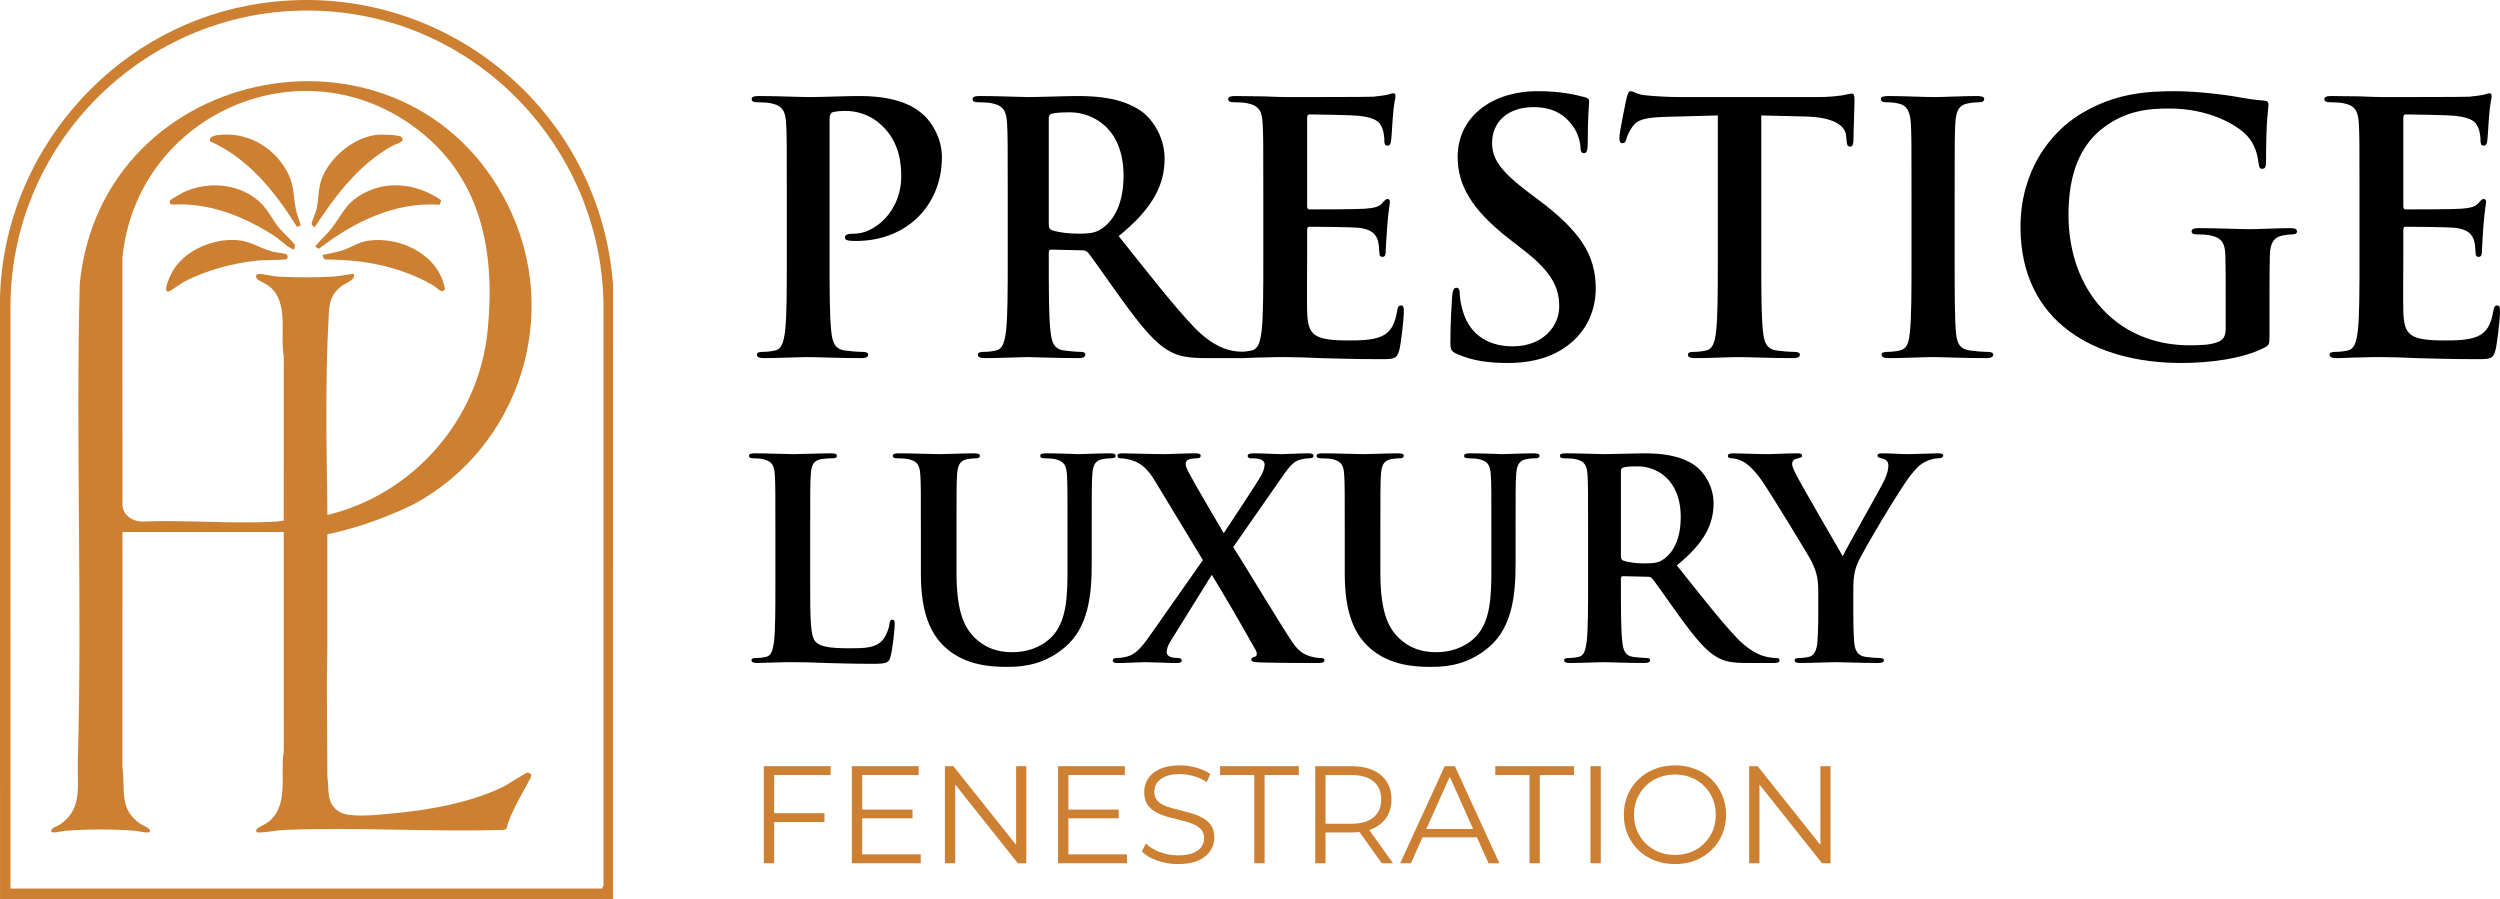
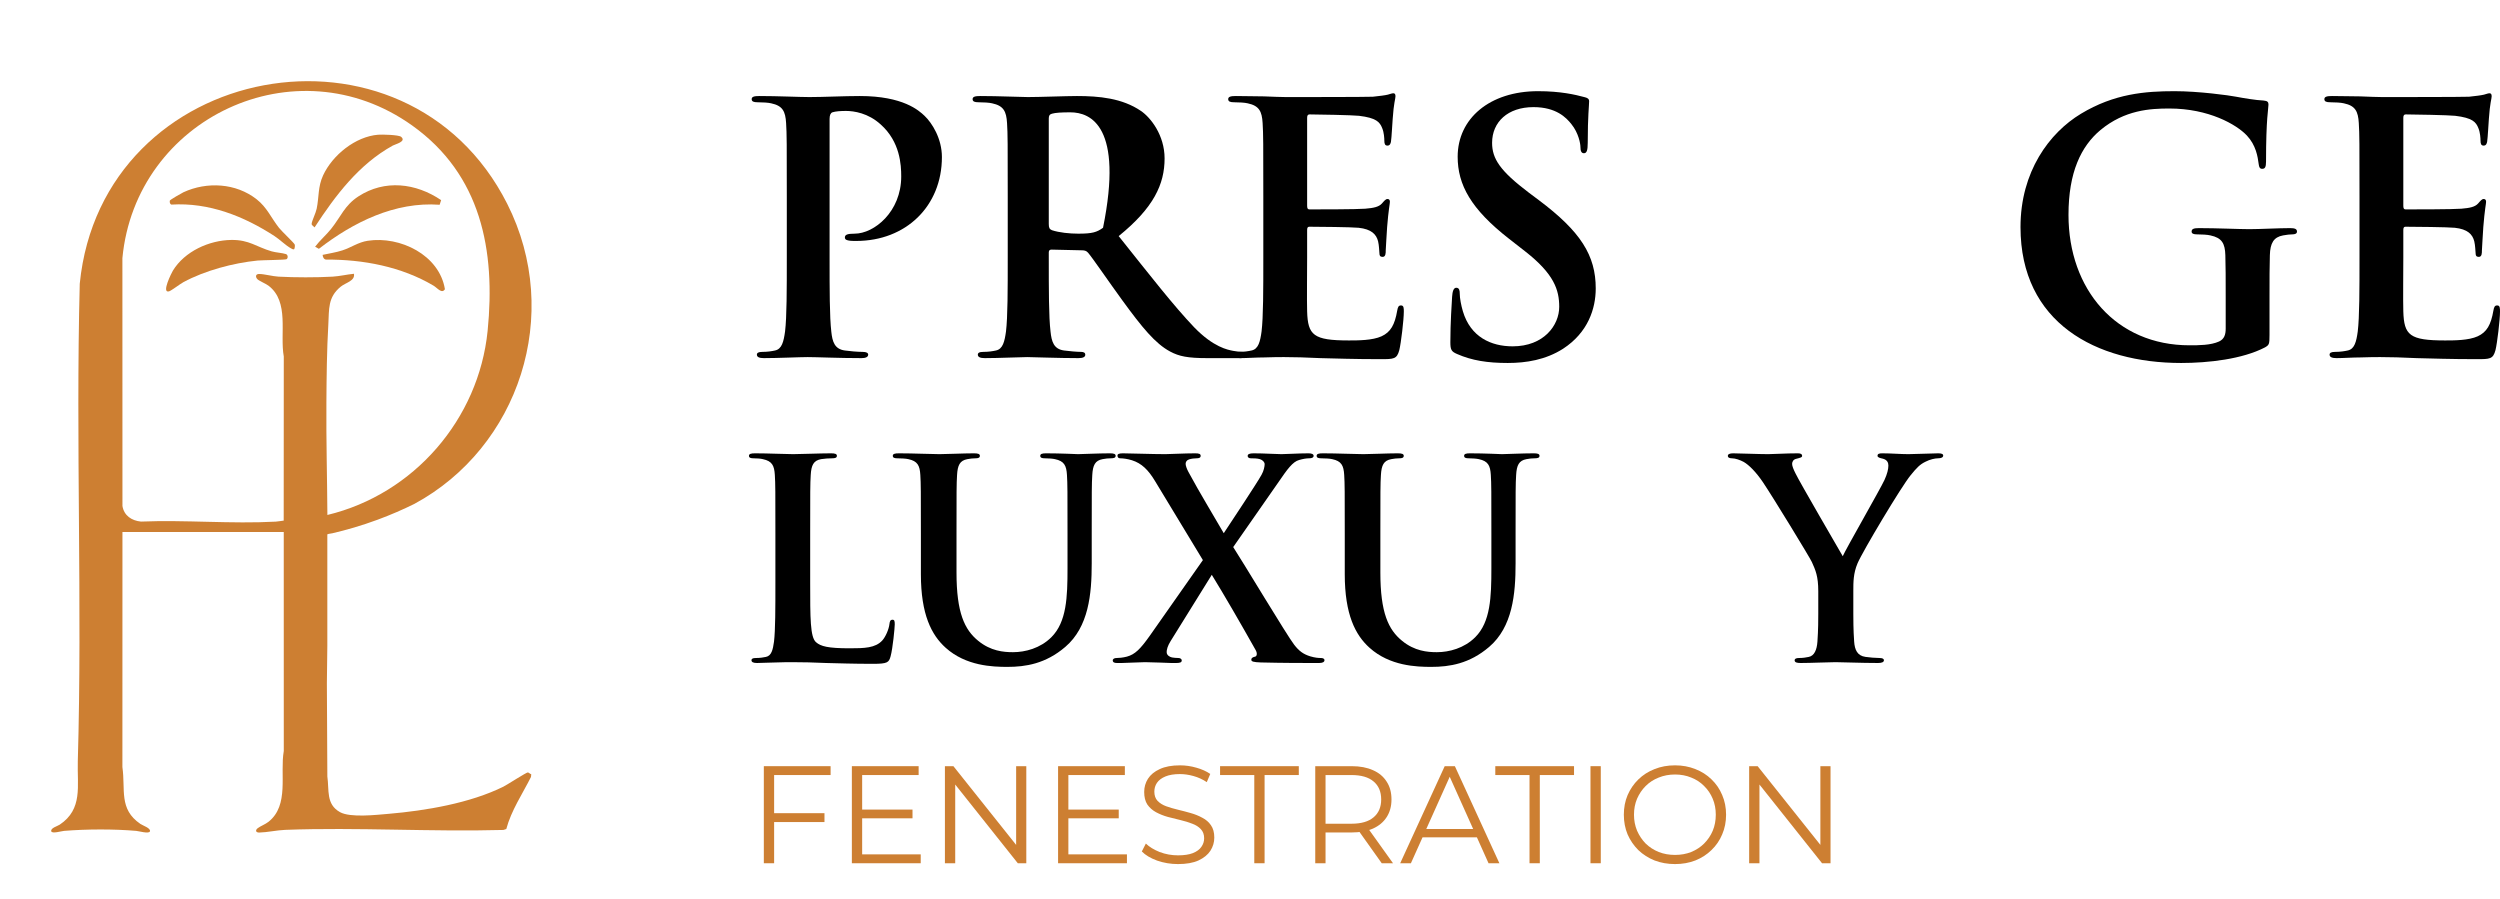
<svg xmlns="http://www.w3.org/2000/svg" width="292" height="105" viewBox="0 0 292 105" fill="none">
-   <path d="M71.597 105H0.005L0 34.567C0.517 18.072 12.762 3.69 29.02 0.636C50.279 -3.356 69.998 11.904 71.602 33.242L71.597 105ZM1.223 103.784H70.321L70.492 103.403V35.892C70.44 18.575 57.442 3.625 40.162 1.497C19.441 -1.054 1.288 15.108 1.22 35.783L1.224 103.784H1.223Z" fill="#CD7F32" />
  <path d="M27.026 28.025C29.122 28 29.947 28.841 31.724 29.356C32.233 29.504 32.96 29.534 33.398 29.677C33.645 29.758 33.66 30.144 33.477 30.27C33.338 30.366 30.611 30.38 30.093 30.431C27.248 30.716 23.943 31.595 21.429 32.952C21.036 33.164 20.005 33.96 19.735 34.032C18.822 34.274 20.046 31.856 20.194 31.612C21.559 29.366 24.432 28.056 27.024 28.025H27.026Z" fill="#CD7F32" />
  <path d="M37.685 29.768C38.449 29.6 39.242 29.487 39.988 29.245C41.032 28.907 41.833 28.292 42.959 28.121C46.741 27.545 51.321 29.789 51.966 33.779C51.607 34.365 51.07 33.62 50.64 33.367C46.895 31.144 42.408 30.295 38.071 30.32C37.813 30.287 37.697 30.006 37.683 29.768H37.685Z" fill="#CD7F32" />
-   <path d="M35.12 26.323L34.692 26.512C32.17 22.455 29.024 18.498 24.542 16.511C24.347 15.798 25.452 15.765 25.989 15.73C29.237 15.523 32.205 17.405 33.645 20.259C34.429 21.812 34.223 23.104 34.617 24.704C34.76 25.285 34.995 25.759 35.12 26.323Z" fill="#CD7F32" />
  <path d="M46.854 15.984C47.504 16.535 46.18 16.835 45.88 17.001C41.911 19.195 39.166 22.845 36.742 26.56C36.667 26.464 36.514 26.378 36.454 26.287C36.406 26.212 36.386 26.224 36.401 26.116C36.459 25.723 36.88 24.897 36.988 24.376C37.271 23.013 37.121 21.815 37.738 20.483C38.836 18.115 41.512 15.947 44.169 15.735C44.614 15.699 46.569 15.742 46.854 15.982V15.984Z" fill="#CD7F32" />
  <path d="M34.359 29.103C34.25 29.179 34.073 29.051 33.97 28.997C33.411 28.698 32.662 27.965 32.068 27.578C28.485 25.248 24.39 23.625 20.025 23.897C19.837 23.839 19.799 23.602 19.837 23.432C19.858 23.334 21.213 22.555 21.429 22.455C24.172 21.19 27.556 21.381 29.964 23.268C31.202 24.238 31.657 25.434 32.591 26.615C32.905 27.013 34.334 28.36 34.421 28.555C34.481 28.69 34.406 29.071 34.359 29.103Z" fill="#CD7F32" />
  <path d="M51.524 23.376L51.352 23.916C46.127 23.533 41.254 25.96 37.244 29.063L36.805 28.814C37.369 28.064 38.093 27.461 38.68 26.726C39.815 25.306 40.242 23.993 41.863 22.938C44.944 20.934 48.577 21.379 51.526 23.376H51.524Z" fill="#CD7F32" />
  <path d="M58.816 91.873C54.915 93.81 49.717 94.688 45.385 95.056C43.926 95.18 40.909 95.527 39.712 94.858C38.053 93.933 38.465 92.281 38.234 90.697L38.179 79.806C38.197 78.348 38.214 76.889 38.232 75.431V62.418C38.241 62.38 38.553 62.324 38.821 62.286C40.437 61.909 42.219 61.4 44.112 60.7C45.674 60.123 47.1 59.496 48.391 58.859C60.601 52.26 65.779 36.735 59.24 23.799C47.466 0.497 11.901 7.08 9.315 33.138C8.833 51.706 9.625 70.366 9.087 88.921C9.004 91.805 9.696 94.497 6.978 96.318C6.707 96.499 5.878 96.714 5.989 97.099C6.079 97.406 7.199 97.069 7.487 97.046C10.122 96.835 13.275 96.82 15.907 97.046C16.216 97.072 17.414 97.426 17.514 97.099C17.627 96.727 16.681 96.429 16.393 96.232C13.854 94.487 14.674 92.268 14.296 89.593L14.302 62.135H33.142L33.146 87.714C32.674 90.41 33.809 94.052 31.36 95.986C30.977 96.288 30.438 96.479 30.108 96.727C29.782 96.973 29.872 97.25 30.282 97.242C31.173 97.225 32.349 96.965 33.303 96.928C41.728 96.611 50.356 97.172 58.803 96.938L59.136 96.827C59.709 94.673 61.017 92.736 62.019 90.749L62.05 90.432C61.919 90.404 61.758 90.231 61.658 90.218C61.495 90.196 59.244 91.659 58.818 91.87L58.816 91.873ZM41.342 31.977C40.527 32.055 39.67 32.264 38.853 32.312C36.975 32.421 34.409 32.415 32.528 32.312C31.835 32.274 30.907 32.012 30.282 32C29.874 31.992 29.801 32.297 30.04 32.584C30.22 32.796 31.034 33.121 31.36 33.368C33.835 35.252 32.659 38.967 33.146 41.639L33.136 60.806C32.822 60.836 32.524 60.911 32.205 60.927C27.052 61.209 21.643 60.707 16.464 60.921C15.375 60.813 14.485 60.227 14.302 59.1L14.296 30.151C15.84 13.815 34.527 4.945 48.137 14.654C56.191 20.399 57.899 29.235 56.954 38.647C55.916 48.968 48.341 57.715 38.239 60.148C38.212 55.783 38.091 51.421 38.123 47.052C38.144 44.032 38.173 40.899 38.349 37.888C38.452 36.126 38.264 34.728 39.8 33.479C40.379 33.008 41.49 32.816 41.342 31.978V31.977Z" fill="#CD7F32" />
  <path d="M212.374 71.704V69.048C212.374 67.299 212.049 66.586 211.626 65.647C211.399 65.129 207.044 58.002 205.907 56.317C205.095 55.119 204.282 54.309 203.665 53.953C203.242 53.726 202.69 53.531 202.3 53.531C202.04 53.531 201.812 53.467 201.812 53.24C201.812 53.045 202.04 52.948 202.43 52.948C203.015 52.948 205.452 53.045 206.524 53.045C207.207 53.045 208.539 52.948 210.001 52.948C210.326 52.948 210.489 53.045 210.489 53.24C210.489 53.434 210.261 53.467 209.774 53.596C209.482 53.661 209.319 53.92 209.319 54.179C209.319 54.438 209.482 54.827 209.709 55.281C210.164 56.252 214.713 64.059 215.233 64.966C215.558 64.189 219.653 57.062 220.108 56.058C220.433 55.346 220.563 54.795 220.563 54.374C220.563 54.05 220.433 53.693 219.88 53.564C219.588 53.499 219.295 53.434 219.295 53.24C219.295 53.013 219.458 52.948 219.848 52.948C220.92 52.948 221.96 53.045 222.903 53.045C223.617 53.045 225.762 52.948 226.38 52.948C226.737 52.948 226.965 53.013 226.965 53.208C226.965 53.434 226.705 53.531 226.347 53.531C226.022 53.531 225.405 53.661 224.917 53.92C224.235 54.244 223.877 54.633 223.163 55.507C222.09 56.803 217.541 64.416 216.956 65.809C216.468 66.975 216.468 67.979 216.468 69.048V71.704C216.468 72.223 216.468 73.583 216.566 74.944C216.631 75.883 216.923 76.596 217.898 76.726C218.353 76.79 219.068 76.855 219.523 76.855C219.88 76.855 220.043 76.952 220.043 77.114C220.043 77.341 219.783 77.438 219.36 77.438C217.313 77.438 215.266 77.341 214.389 77.341C213.576 77.341 211.529 77.438 210.326 77.438C209.872 77.438 209.612 77.374 209.612 77.114C209.612 76.952 209.774 76.855 210.131 76.855C210.586 76.855 210.976 76.79 211.269 76.726C211.919 76.596 212.211 75.883 212.276 74.944C212.374 73.583 212.374 72.223 212.374 71.704Z" fill="black" />
-   <path d="M185.488 68.044V62.343C185.488 57.419 185.488 56.512 185.423 55.475C185.358 54.374 185.098 53.855 184.025 53.629C183.765 53.564 183.213 53.531 182.758 53.531C182.401 53.531 182.206 53.467 182.206 53.24C182.206 53.013 182.433 52.948 182.92 52.948C184.643 52.948 186.69 53.045 187.373 53.045C188.477 53.045 190.947 52.948 191.955 52.948C194.002 52.948 196.179 53.143 197.934 54.341C198.844 54.957 200.144 56.609 200.144 58.779C200.144 61.176 199.136 63.379 195.854 66.036C198.746 69.664 200.989 72.547 202.906 74.555C204.726 76.434 206.058 76.661 206.545 76.758C206.903 76.823 207.195 76.855 207.455 76.855C207.715 76.855 207.845 76.952 207.845 77.114C207.845 77.374 207.618 77.438 207.228 77.438H204.141C202.321 77.438 201.508 77.276 200.664 76.823C199.266 76.078 198.031 74.555 196.212 72.061C194.912 70.279 193.417 68.076 192.994 67.591C192.832 67.396 192.637 67.364 192.409 67.364L189.582 67.299C189.42 67.299 189.322 67.364 189.322 67.558V68.012C189.322 71.024 189.322 73.583 189.485 74.944C189.582 75.883 189.777 76.596 190.752 76.726C191.24 76.79 191.954 76.855 192.344 76.855C192.604 76.855 192.734 76.952 192.734 77.114C192.734 77.341 192.507 77.438 192.084 77.438C190.2 77.438 187.795 77.341 187.308 77.341C186.69 77.341 184.643 77.438 183.343 77.438C182.92 77.438 182.693 77.341 182.693 77.114C182.693 76.952 182.823 76.855 183.213 76.855C183.7 76.855 184.09 76.79 184.383 76.726C185.033 76.596 185.195 75.883 185.325 74.944C185.488 73.583 185.488 71.024 185.488 68.044ZM189.322 55.054V64.902C189.322 65.258 189.387 65.388 189.615 65.485C190.297 65.712 191.272 65.809 192.084 65.809C193.384 65.809 193.807 65.679 194.392 65.258C195.367 64.545 196.309 63.055 196.309 60.399C196.309 55.799 193.254 54.471 191.337 54.471C190.525 54.471 189.94 54.503 189.615 54.6C189.387 54.665 189.322 54.795 189.322 55.054Z" fill="black" />
  <path d="M157.068 67.072V62.343C157.068 57.419 157.068 56.512 157.003 55.475C156.938 54.374 156.678 53.855 155.605 53.629C155.345 53.564 154.793 53.531 154.338 53.531C153.98 53.531 153.785 53.467 153.785 53.24C153.785 53.013 154.013 52.948 154.5 52.948C156.223 52.948 158.27 53.045 159.245 53.045C160.025 53.045 162.072 52.948 163.242 52.948C163.729 52.948 163.957 53.013 163.957 53.24C163.957 53.467 163.762 53.531 163.437 53.531C163.079 53.531 162.884 53.564 162.494 53.629C161.617 53.791 161.357 54.341 161.292 55.475C161.227 56.512 161.227 57.419 161.227 62.343V66.878C161.227 71.575 162.169 73.551 163.762 74.847C165.224 76.045 166.719 76.175 167.824 76.175C169.254 76.175 171.009 75.721 172.308 74.426C174.096 72.644 174.193 69.728 174.193 66.392V62.343C174.193 57.419 174.193 56.512 174.128 55.475C174.063 54.374 173.803 53.855 172.731 53.629C172.471 53.564 171.918 53.531 171.561 53.531C171.203 53.531 171.009 53.467 171.009 53.24C171.009 53.013 171.236 52.948 171.691 52.948C173.348 52.948 175.396 53.045 175.428 53.045C175.818 53.045 177.865 52.948 179.133 52.948C179.588 52.948 179.815 53.013 179.815 53.24C179.815 53.467 179.62 53.531 179.23 53.531C178.873 53.531 178.678 53.564 178.288 53.629C177.41 53.791 177.15 54.341 177.085 55.475C177.02 56.512 177.02 57.419 177.02 62.343V65.809C177.02 69.404 176.663 73.227 173.933 75.559C171.626 77.535 169.286 77.892 167.174 77.892C165.452 77.892 162.332 77.795 159.96 75.657C158.302 74.166 157.068 71.769 157.068 67.072Z" fill="black" />
  <path d="M149.369 56.252L144.039 63.898C145.079 65.485 150.344 74.264 151.156 75.3C151.708 76.013 152.196 76.402 153.041 76.661C153.593 76.823 153.983 76.855 154.276 76.855C154.503 76.855 154.698 76.92 154.698 77.114C154.698 77.341 154.438 77.438 154.081 77.438H153.106C152.326 77.438 149.759 77.438 147.256 77.374C146.411 77.341 146.151 77.276 146.151 77.05C146.151 76.855 146.314 76.758 146.606 76.693C146.769 76.661 146.899 76.369 146.671 75.948C144.884 72.773 143.032 69.567 141.537 67.137L136.728 74.879C136.403 75.397 136.24 75.883 136.273 76.24C136.305 76.531 136.598 76.726 136.89 76.79C137.085 76.823 137.377 76.855 137.637 76.855C137.832 76.855 138.027 76.952 138.027 77.147C138.027 77.374 137.8 77.438 137.377 77.438H136.793C136.598 77.438 134.55 77.341 133.738 77.341C133.12 77.341 131.528 77.438 131.008 77.438H130.456C130.131 77.438 129.968 77.341 129.968 77.147C129.968 76.952 130.163 76.855 130.423 76.855C130.651 76.855 131.138 76.823 131.626 76.693C132.568 76.434 133.185 75.819 134.29 74.264L140.497 65.42L134.908 56.188C134.128 54.892 133.348 54.114 132.211 53.758C131.691 53.596 131.171 53.531 130.846 53.531C130.651 53.531 130.521 53.434 130.521 53.208C130.521 53.013 130.748 52.948 131.171 52.948C131.951 52.948 134.583 53.045 136.11 53.045C136.565 53.045 138.385 52.948 139.587 52.948C140.042 52.948 140.237 53.013 140.237 53.24C140.237 53.467 140.042 53.531 139.75 53.531C139.555 53.531 139.132 53.564 138.872 53.661C138.58 53.758 138.482 53.985 138.482 54.179C138.482 54.374 138.612 54.762 138.807 55.119C140.205 57.71 141.667 60.075 142.934 62.278C143.877 60.852 146.866 56.35 147.354 55.443C147.614 54.989 147.711 54.471 147.711 54.212C147.711 53.985 147.484 53.726 147.159 53.629C146.834 53.531 146.379 53.531 146.119 53.531C145.924 53.531 145.729 53.467 145.729 53.24C145.729 53.045 145.957 52.948 146.411 52.948C147.679 52.948 149.044 53.045 149.661 53.045C150.311 53.045 151.643 52.948 152.846 52.948C153.203 52.948 153.431 53.045 153.431 53.24C153.431 53.434 153.236 53.531 152.911 53.531C152.586 53.531 152.196 53.596 151.741 53.726C150.993 53.92 150.344 54.827 149.369 56.252Z" fill="black" />
  <path d="M107.56 67.072V62.343C107.56 57.419 107.56 56.512 107.495 55.475C107.43 54.374 107.17 53.855 106.098 53.629C105.838 53.564 105.285 53.531 104.83 53.531C104.473 53.531 104.278 53.467 104.278 53.24C104.278 53.013 104.505 52.948 104.993 52.948C106.715 52.948 108.762 53.045 109.737 53.045C110.517 53.045 112.564 52.948 113.734 52.948C114.222 52.948 114.449 53.013 114.449 53.24C114.449 53.467 114.254 53.531 113.929 53.531C113.572 53.531 113.377 53.564 112.987 53.629C112.109 53.791 111.85 54.341 111.785 55.475C111.72 56.512 111.72 57.419 111.72 62.343V66.878C111.72 71.575 112.662 73.551 114.254 74.847C115.717 76.045 117.211 76.175 118.316 76.175C119.746 76.175 121.501 75.721 122.801 74.426C124.588 72.644 124.686 69.728 124.686 66.392V62.343C124.686 57.419 124.686 56.512 124.621 55.475C124.556 54.374 124.296 53.855 123.223 53.629C122.963 53.564 122.411 53.531 122.053 53.531C121.696 53.531 121.501 53.467 121.501 53.24C121.501 53.013 121.728 52.948 122.183 52.948C123.841 52.948 125.888 53.045 125.92 53.045C126.31 53.045 128.358 52.948 129.625 52.948C130.08 52.948 130.307 53.013 130.307 53.24C130.307 53.467 130.113 53.531 129.723 53.531C129.365 53.531 129.17 53.564 128.78 53.629C127.903 53.791 127.643 54.341 127.578 55.475C127.513 56.512 127.513 57.419 127.513 62.343V65.809C127.513 69.404 127.155 73.227 124.426 75.559C122.118 77.535 119.779 77.892 117.666 77.892C115.944 77.892 112.824 77.795 110.452 75.657C108.795 74.166 107.56 71.769 107.56 67.072Z" fill="black" />
  <path d="M94.629 62.343V68.044C94.629 72.19 94.629 74.426 95.311 75.009C95.863 75.495 96.708 75.721 99.243 75.721C100.965 75.721 102.233 75.689 103.045 74.814C103.435 74.393 103.825 73.486 103.89 72.871C103.922 72.579 103.987 72.385 104.247 72.385C104.475 72.385 104.507 72.547 104.507 72.936C104.507 73.292 104.28 75.721 104.02 76.661C103.825 77.374 103.662 77.535 101.973 77.535C99.633 77.535 97.943 77.471 96.481 77.438C95.018 77.374 93.849 77.341 92.516 77.341C92.159 77.341 91.444 77.341 90.664 77.374C89.916 77.374 89.072 77.438 88.422 77.438C87.999 77.438 87.772 77.341 87.772 77.114C87.772 76.952 87.902 76.855 88.292 76.855C88.779 76.855 89.169 76.79 89.462 76.726C90.112 76.596 90.274 75.883 90.404 74.944C90.566 73.583 90.566 71.024 90.566 68.044V62.343C90.566 57.419 90.566 56.512 90.501 55.475C90.436 54.374 90.177 53.855 89.104 53.629C88.844 53.564 88.454 53.531 88.032 53.531C87.674 53.531 87.479 53.467 87.479 53.24C87.479 53.013 87.707 52.948 88.194 52.948C89.722 52.948 91.769 53.045 92.646 53.045C93.426 53.045 95.798 52.948 97.066 52.948C97.521 52.948 97.748 53.013 97.748 53.24C97.748 53.467 97.553 53.531 97.163 53.531C96.806 53.531 96.286 53.564 95.896 53.629C95.018 53.791 94.758 54.341 94.694 55.475C94.629 56.512 94.629 57.419 94.629 62.343Z" fill="black" />
  <path d="M275.589 30.086V22.959C275.589 16.805 275.589 15.671 275.508 14.375C275.427 12.998 275.102 12.35 273.761 12.067C273.436 11.986 272.746 11.945 272.177 11.945C271.73 11.945 271.487 11.864 271.487 11.581C271.487 11.297 271.771 11.216 272.38 11.216C273.477 11.216 274.655 11.257 275.67 11.257C276.727 11.297 277.661 11.338 278.23 11.338C279.529 11.338 287.613 11.338 288.385 11.297C289.157 11.216 289.806 11.136 290.131 11.055C290.335 11.014 290.578 10.893 290.781 10.893C290.984 10.893 291.025 11.055 291.025 11.257C291.025 11.54 290.822 12.026 290.7 13.889C290.659 14.294 290.578 16.076 290.497 16.561C290.456 16.764 290.375 17.007 290.091 17.007C289.806 17.007 289.725 16.805 289.725 16.44C289.725 16.157 289.685 15.468 289.481 14.982C289.197 14.253 288.791 13.768 286.76 13.525C286.069 13.444 281.804 13.363 280.992 13.363C280.789 13.363 280.707 13.484 280.707 13.768V24.012C280.707 24.296 280.748 24.458 280.992 24.458C281.885 24.458 286.557 24.458 287.491 24.377C288.466 24.296 289.075 24.174 289.441 23.769C289.725 23.445 289.888 23.243 290.091 23.243C290.253 23.243 290.375 23.324 290.375 23.567C290.375 23.81 290.213 24.458 290.05 26.523C290.01 27.333 289.888 28.952 289.888 29.236C289.888 29.56 289.888 30.005 289.522 30.005C289.238 30.005 289.157 29.843 289.157 29.641C289.116 29.236 289.116 28.709 288.994 28.183C288.791 27.373 288.222 26.766 286.719 26.604C285.947 26.523 281.926 26.482 280.951 26.482C280.748 26.482 280.707 26.644 280.707 26.887V30.086C280.707 31.463 280.667 35.188 280.707 36.362C280.789 39.157 281.439 39.764 285.582 39.764C286.638 39.764 288.344 39.764 289.4 39.278C290.456 38.792 290.944 37.942 291.228 36.282C291.309 35.836 291.391 35.674 291.675 35.674C292 35.674 292 35.998 292 36.403C292 37.334 291.675 40.088 291.472 40.898C291.188 41.95 290.822 41.95 289.278 41.95C286.232 41.95 283.998 41.87 282.251 41.829C280.504 41.748 279.245 41.708 278.026 41.708C277.58 41.708 276.686 41.708 275.711 41.748C274.777 41.748 273.721 41.829 272.908 41.829C272.38 41.829 272.096 41.708 272.096 41.424C272.096 41.222 272.258 41.1 272.746 41.1C273.355 41.1 273.843 41.019 274.208 40.938C275.021 40.776 275.224 39.885 275.386 38.711C275.589 37.01 275.589 33.811 275.589 30.086Z" fill="black" />
  <path d="M265.079 34.662V39.116C265.079 40.209 265.038 40.29 264.551 40.574C261.911 41.95 257.93 42.396 254.761 42.396C244.809 42.396 235.995 37.699 235.995 26.523C235.995 20.044 239.366 15.509 243.063 13.282C246.962 10.933 250.578 10.65 253.99 10.65C256.792 10.65 260.367 11.136 261.179 11.297C262.033 11.459 263.454 11.702 264.389 11.743C264.876 11.783 264.957 11.945 264.957 12.229C264.957 12.674 264.673 13.808 264.673 18.87C264.673 19.517 264.551 19.72 264.226 19.72C263.942 19.72 263.86 19.517 263.82 19.194C263.698 18.262 263.495 16.966 262.439 15.833C261.22 14.537 257.97 12.674 253.38 12.674C251.146 12.674 248.181 12.836 245.337 15.185C243.063 17.088 241.6 20.125 241.6 25.105C241.6 33.811 247.165 40.331 255.736 40.331C256.792 40.331 258.214 40.331 259.189 39.885C259.798 39.602 259.961 39.075 259.961 38.387V34.581C259.961 32.556 259.961 31.017 259.92 29.803C259.88 28.426 259.514 27.778 258.174 27.495C257.849 27.414 257.158 27.373 256.589 27.373C256.224 27.373 255.98 27.292 255.98 27.049C255.98 26.725 256.264 26.644 256.833 26.644C258.945 26.644 261.504 26.766 262.723 26.766C263.982 26.766 266.135 26.644 267.476 26.644C268.004 26.644 268.288 26.725 268.288 27.049C268.288 27.292 268.044 27.373 267.76 27.373C267.435 27.373 267.151 27.414 266.663 27.495C265.567 27.697 265.16 28.385 265.12 29.803C265.079 31.017 265.079 32.637 265.079 34.662Z" fill="black" />
-   <path d="M223.265 30.086V22.959C223.265 16.805 223.265 15.671 223.184 14.375C223.102 12.998 222.696 12.31 221.803 12.107C221.356 11.986 220.828 11.945 220.34 11.945C219.934 11.945 219.69 11.864 219.69 11.54C219.69 11.297 220.015 11.216 220.665 11.216C222.209 11.216 224.768 11.338 225.946 11.338C226.961 11.338 229.358 11.216 230.902 11.216C231.43 11.216 231.755 11.297 231.755 11.54C231.755 11.864 231.511 11.945 231.105 11.945C230.698 11.945 230.374 11.986 229.886 12.067C228.789 12.269 228.464 12.958 228.383 14.375C228.302 15.671 228.302 16.805 228.302 22.959V30.086C228.302 34.014 228.302 37.213 228.464 38.954C228.586 40.047 228.871 40.776 230.089 40.938C230.658 41.019 231.551 41.1 232.161 41.1C232.608 41.1 232.811 41.222 232.811 41.424C232.811 41.708 232.486 41.829 232.039 41.829C229.358 41.829 226.799 41.708 225.702 41.708C224.768 41.708 222.209 41.829 220.584 41.829C220.056 41.829 219.772 41.708 219.772 41.424C219.772 41.222 219.934 41.1 220.421 41.1C221.031 41.1 221.518 41.019 221.884 40.938C222.696 40.776 222.94 40.088 223.062 38.913C223.265 37.213 223.265 34.014 223.265 30.086Z" fill="black" />
-   <path d="M200.641 30.086V13.484L194.588 13.646C192.232 13.727 191.258 13.93 190.648 14.82C190.242 15.428 190.039 15.914 189.958 16.238C189.876 16.561 189.755 16.724 189.511 16.724C189.227 16.724 189.145 16.521 189.145 16.076C189.145 15.428 189.917 11.743 189.998 11.419C190.12 10.893 190.242 10.65 190.486 10.65C190.811 10.65 191.217 11.055 192.232 11.136C193.41 11.257 194.954 11.338 196.294 11.338H212.38C213.68 11.338 214.574 11.216 215.183 11.136C215.792 11.014 216.117 10.933 216.28 10.933C216.564 10.933 216.605 11.176 216.605 11.783C216.605 12.634 216.483 15.428 216.483 16.48C216.442 16.886 216.361 17.128 216.117 17.128C215.792 17.128 215.711 16.926 215.67 16.319L215.63 15.873C215.549 14.82 214.452 13.687 210.837 13.606L205.718 13.484V30.086C205.718 33.811 205.718 37.01 205.922 38.752C206.043 39.885 206.287 40.776 207.506 40.938C208.074 41.019 208.968 41.1 209.577 41.1C210.024 41.1 210.227 41.222 210.227 41.424C210.227 41.708 209.902 41.829 209.456 41.829C206.775 41.829 204.215 41.708 203.078 41.708C202.144 41.708 199.585 41.829 197.96 41.829C197.432 41.829 197.148 41.708 197.148 41.424C197.148 41.222 197.31 41.1 197.797 41.1C198.407 41.1 198.894 41.019 199.26 40.938C200.072 40.776 200.316 39.885 200.438 38.711C200.641 37.01 200.641 33.811 200.641 30.086Z" fill="black" />
  <path d="M176.105 42.396C173.749 42.396 171.921 42.112 170.174 41.343C169.524 41.06 169.402 40.857 169.402 39.966C169.402 37.739 169.565 35.31 169.606 34.662C169.646 34.054 169.768 33.609 170.093 33.609C170.459 33.609 170.499 33.973 170.499 34.297C170.499 34.824 170.662 35.674 170.865 36.362C171.758 39.359 174.155 40.452 176.674 40.452C180.329 40.452 182.117 37.982 182.117 35.836C182.117 33.852 181.507 31.989 178.136 29.357L176.267 27.899C171.799 24.417 170.255 21.583 170.255 18.303C170.255 13.848 173.993 10.65 179.639 10.65C182.279 10.65 183.985 11.055 185.041 11.338C185.407 11.419 185.61 11.54 185.61 11.824C185.61 12.35 185.448 13.525 185.448 16.683C185.448 17.574 185.326 17.898 185.001 17.898C184.716 17.898 184.595 17.655 184.595 17.169C184.595 16.805 184.391 15.549 183.538 14.496C182.929 13.727 181.751 12.512 179.111 12.512C176.105 12.512 174.277 14.253 174.277 16.683C174.277 18.546 175.211 19.963 178.583 22.514L179.72 23.364C184.635 27.049 186.382 29.843 186.382 33.69C186.382 36.038 185.488 38.833 182.564 40.736C180.532 42.031 178.258 42.396 176.105 42.396Z" fill="black" />
  <path d="M147.555 30.086V22.959C147.555 16.805 147.555 15.671 147.474 14.375C147.393 12.998 147.068 12.35 145.727 12.067C145.402 11.986 144.712 11.945 144.143 11.945C143.696 11.945 143.453 11.864 143.453 11.581C143.453 11.297 143.737 11.216 144.346 11.216C145.443 11.216 146.621 11.257 147.636 11.257C148.693 11.297 149.627 11.338 150.196 11.338C151.495 11.338 159.579 11.338 160.351 11.297C161.122 11.216 161.772 11.136 162.097 11.055C162.3 11.014 162.544 10.893 162.747 10.893C162.95 10.893 162.991 11.055 162.991 11.257C162.991 11.54 162.788 12.026 162.666 13.889C162.625 14.294 162.544 16.076 162.463 16.561C162.422 16.764 162.341 17.007 162.057 17.007C161.772 17.007 161.691 16.805 161.691 16.44C161.691 16.157 161.651 15.468 161.447 14.982C161.163 14.253 160.757 13.768 158.726 13.525C158.035 13.444 153.77 13.363 152.958 13.363C152.755 13.363 152.673 13.484 152.673 13.768V24.012C152.673 24.296 152.714 24.458 152.958 24.458C153.851 24.458 158.523 24.458 159.457 24.377C160.432 24.296 161.041 24.174 161.407 23.769C161.691 23.445 161.854 23.243 162.057 23.243C162.219 23.243 162.341 23.324 162.341 23.567C162.341 23.81 162.179 24.458 162.016 26.523C161.975 27.333 161.854 28.952 161.854 29.236C161.854 29.56 161.854 30.005 161.488 30.005C161.204 30.005 161.122 29.843 161.122 29.641C161.082 29.236 161.082 28.709 160.96 28.183C160.757 27.373 160.188 26.766 158.685 26.604C157.913 26.523 153.892 26.482 152.917 26.482C152.714 26.482 152.673 26.644 152.673 26.887V30.086C152.673 31.463 152.633 35.188 152.673 36.362C152.755 39.157 153.405 39.764 157.548 39.764C158.604 39.764 160.31 39.764 161.366 39.278C162.422 38.792 162.91 37.942 163.194 36.282C163.275 35.836 163.357 35.674 163.641 35.674C163.966 35.674 163.966 35.998 163.966 36.403C163.966 37.334 163.641 40.088 163.438 40.898C163.153 41.95 162.788 41.95 161.244 41.95C158.198 41.95 155.964 41.87 154.217 41.829C152.47 41.748 151.211 41.708 149.992 41.708C149.546 41.708 148.652 41.708 147.677 41.748C146.743 41.748 145.687 41.829 144.874 41.829C144.346 41.829 144.062 41.708 144.062 41.424C144.062 41.222 144.224 41.1 144.712 41.1C145.321 41.1 145.809 41.019 146.174 40.938C146.987 40.776 147.19 39.885 147.352 38.711C147.555 37.01 147.555 33.811 147.555 30.086Z" fill="black" />
-   <path d="M117.704 30.086V22.959C117.704 16.805 117.704 15.671 117.623 14.375C117.541 12.998 117.216 12.35 115.876 12.067C115.551 11.986 114.86 11.945 114.292 11.945C113.845 11.945 113.601 11.864 113.601 11.581C113.601 11.297 113.886 11.216 114.495 11.216C116.648 11.216 119.207 11.338 120.06 11.338C121.441 11.338 124.528 11.216 125.787 11.216C128.346 11.216 131.068 11.459 133.262 12.958C134.399 13.727 136.024 15.792 136.024 18.505C136.024 21.502 134.764 24.255 130.662 27.576C134.277 32.111 137.08 35.715 139.476 38.225C141.751 40.574 143.417 40.857 144.026 40.979C144.473 41.06 144.838 41.1 145.163 41.1C145.488 41.1 145.651 41.222 145.651 41.424C145.651 41.748 145.366 41.829 144.879 41.829H141.02C138.745 41.829 137.73 41.627 136.674 41.06C134.927 40.128 133.383 38.225 131.109 35.107C129.484 32.88 127.615 30.127 127.087 29.519C126.884 29.276 126.64 29.236 126.356 29.236L122.822 29.155C122.619 29.155 122.497 29.236 122.497 29.479V30.046C122.497 33.811 122.497 37.01 122.7 38.711C122.822 39.885 123.066 40.776 124.284 40.938C124.894 41.019 125.787 41.1 126.275 41.1C126.6 41.1 126.762 41.222 126.762 41.424C126.762 41.708 126.478 41.829 125.95 41.829C123.594 41.829 120.588 41.708 119.979 41.708C119.207 41.708 116.648 41.829 115.023 41.829C114.495 41.829 114.211 41.708 114.211 41.424C114.211 41.222 114.373 41.1 114.86 41.1C115.47 41.1 115.957 41.019 116.323 40.938C117.135 40.776 117.338 39.885 117.501 38.711C117.704 37.01 117.704 33.811 117.704 30.086ZM122.497 13.848V26.158C122.497 26.604 122.578 26.766 122.863 26.887C123.716 27.171 124.934 27.292 125.95 27.292C127.575 27.292 128.103 27.13 128.834 26.604C130.053 25.713 131.231 23.85 131.231 20.53C131.231 14.78 127.412 13.12 125.016 13.12C124 13.12 123.269 13.16 122.863 13.282C122.578 13.363 122.497 13.525 122.497 13.848Z" fill="black" />
+   <path d="M117.704 30.086V22.959C117.704 16.805 117.704 15.671 117.623 14.375C117.541 12.998 117.216 12.35 115.876 12.067C115.551 11.986 114.86 11.945 114.292 11.945C113.845 11.945 113.601 11.864 113.601 11.581C113.601 11.297 113.886 11.216 114.495 11.216C116.648 11.216 119.207 11.338 120.06 11.338C121.441 11.338 124.528 11.216 125.787 11.216C128.346 11.216 131.068 11.459 133.262 12.958C134.399 13.727 136.024 15.792 136.024 18.505C136.024 21.502 134.764 24.255 130.662 27.576C134.277 32.111 137.08 35.715 139.476 38.225C141.751 40.574 143.417 40.857 144.026 40.979C144.473 41.06 144.838 41.1 145.163 41.1C145.488 41.1 145.651 41.222 145.651 41.424C145.651 41.748 145.366 41.829 144.879 41.829H141.02C138.745 41.829 137.73 41.627 136.674 41.06C134.927 40.128 133.383 38.225 131.109 35.107C129.484 32.88 127.615 30.127 127.087 29.519C126.884 29.276 126.64 29.236 126.356 29.236L122.822 29.155C122.619 29.155 122.497 29.236 122.497 29.479V30.046C122.497 33.811 122.497 37.01 122.7 38.711C122.822 39.885 123.066 40.776 124.284 40.938C124.894 41.019 125.787 41.1 126.275 41.1C126.6 41.1 126.762 41.222 126.762 41.424C126.762 41.708 126.478 41.829 125.95 41.829C123.594 41.829 120.588 41.708 119.979 41.708C119.207 41.708 116.648 41.829 115.023 41.829C114.495 41.829 114.211 41.708 114.211 41.424C114.211 41.222 114.373 41.1 114.86 41.1C115.47 41.1 115.957 41.019 116.323 40.938C117.135 40.776 117.338 39.885 117.501 38.711C117.704 37.01 117.704 33.811 117.704 30.086ZM122.497 13.848V26.158C122.497 26.604 122.578 26.766 122.863 26.887C123.716 27.171 124.934 27.292 125.95 27.292C127.575 27.292 128.103 27.13 128.834 26.604C131.231 14.78 127.412 13.12 125.016 13.12C124 13.12 123.269 13.16 122.863 13.282C122.578 13.363 122.497 13.525 122.497 13.848Z" fill="black" />
  <path d="M91.899 30.086V22.959C91.899 16.805 91.899 15.671 91.817 14.375C91.736 12.998 91.411 12.35 90.071 12.067C89.746 11.986 89.055 11.945 88.487 11.945C88.04 11.945 87.796 11.864 87.796 11.581C87.796 11.297 88.08 11.216 88.69 11.216C90.843 11.216 93.402 11.338 94.539 11.338C96.204 11.338 98.561 11.216 100.429 11.216C105.507 11.216 107.335 12.917 107.984 13.525C108.878 14.375 110.015 16.197 110.015 18.343C110.015 24.093 105.791 28.142 100.023 28.142C99.82 28.142 99.373 28.142 99.17 28.102C98.967 28.061 98.682 28.021 98.682 27.738C98.682 27.414 98.967 27.292 99.82 27.292C102.094 27.292 105.263 24.741 105.263 20.611C105.263 19.274 105.141 16.561 102.866 14.537C101.404 13.201 99.739 12.958 98.804 12.958C98.195 12.958 97.586 12.998 97.22 13.12C97.017 13.201 96.895 13.444 96.895 13.889V30.086C96.895 33.811 96.895 37.01 97.098 38.752C97.22 39.885 97.464 40.776 98.682 40.938C99.251 41.019 100.145 41.1 100.754 41.1C101.201 41.1 101.404 41.222 101.404 41.424C101.404 41.708 101.079 41.829 100.632 41.829C97.951 41.829 95.392 41.708 94.336 41.708C93.402 41.708 90.843 41.829 89.218 41.829C88.69 41.829 88.405 41.708 88.405 41.424C88.405 41.222 88.568 41.1 89.055 41.1C89.665 41.1 90.152 41.019 90.518 40.938C91.33 40.776 91.533 39.885 91.696 38.711C91.899 37.01 91.899 33.811 91.899 30.086Z" fill="black" />
  <path d="M204.301 100.827V89.489H205.292L213.14 99.337H212.62V89.489H213.806V100.827H212.815L204.984 90.979H205.504V100.827H204.301Z" fill="#CD7F32" />
  <path d="M195.643 100.924C194.787 100.924 193.991 100.784 193.255 100.503C192.529 100.211 191.895 99.806 191.354 99.288C190.823 98.759 190.406 98.149 190.103 97.458C189.81 96.756 189.664 95.989 189.664 95.158C189.664 94.326 189.81 93.565 190.103 92.874C190.406 92.172 190.823 91.562 191.354 91.044C191.895 90.515 192.529 90.11 193.255 89.829C193.98 89.537 194.777 89.392 195.643 89.392C196.499 89.392 197.29 89.537 198.015 89.829C198.741 90.11 199.369 90.509 199.9 91.028C200.442 91.546 200.859 92.156 201.151 92.858C201.455 93.56 201.606 94.326 201.606 95.158C201.606 95.989 201.455 96.756 201.151 97.458C200.859 98.16 200.442 98.77 199.9 99.288C199.369 99.806 198.741 100.211 198.015 100.503C197.29 100.784 196.499 100.924 195.643 100.924ZM195.643 99.855C196.326 99.855 196.954 99.742 197.528 99.515C198.113 99.277 198.617 98.948 199.039 98.527C199.472 98.095 199.808 97.598 200.046 97.037C200.285 96.465 200.404 95.838 200.404 95.158C200.404 94.478 200.285 93.857 200.046 93.295C199.808 92.723 199.472 92.226 199.039 91.805C198.617 91.373 198.113 91.044 197.528 90.817C196.954 90.579 196.326 90.461 195.643 90.461C194.961 90.461 194.327 90.579 193.742 90.817C193.157 91.044 192.648 91.373 192.215 91.805C191.792 92.226 191.457 92.723 191.207 93.295C190.969 93.857 190.85 94.478 190.85 95.158C190.85 95.827 190.969 96.448 191.207 97.021C191.457 97.593 191.792 98.095 192.215 98.527C192.648 98.948 193.157 99.277 193.742 99.515C194.327 99.742 194.961 99.855 195.643 99.855Z" fill="#CD7F32" />
  <path d="M185.768 100.827V89.489H186.971V100.827H185.768Z" fill="#CD7F32" />
  <path d="M178.648 100.827V90.525H174.651V89.489H183.847V90.525H179.85V100.827H178.648Z" fill="#CD7F32" />
  <path d="M163.543 100.827L168.742 89.489H169.929L175.128 100.827H173.861L169.084 90.185H169.571L164.794 100.827H163.543ZM165.59 97.798L165.948 96.826H172.561L172.918 97.798H165.59Z" fill="#CD7F32" />
  <path d="M153.621 100.827V89.489H157.878C158.842 89.489 159.671 89.645 160.364 89.959C161.057 90.261 161.588 90.704 161.956 91.287C162.335 91.859 162.525 92.556 162.525 93.376C162.525 94.175 162.335 94.866 161.956 95.45C161.588 96.022 161.057 96.465 160.364 96.778C159.671 97.08 158.842 97.231 157.878 97.231H154.287L154.823 96.68V100.827H153.621ZM161.387 100.827L158.463 96.713H159.763L162.704 100.827H161.387ZM154.823 96.778L154.287 96.211H157.845C158.983 96.211 159.844 95.962 160.429 95.466C161.025 94.969 161.323 94.272 161.323 93.376C161.323 92.469 161.025 91.767 160.429 91.271C159.844 90.774 158.983 90.525 157.845 90.525H154.287L154.823 89.959V96.778Z" fill="#CD7F32" />
  <path d="M146.501 100.827V90.525H142.504V89.489H151.7V90.525H147.703V100.827H146.501Z" fill="#CD7F32" />
  <path d="M137.589 100.924C136.744 100.924 135.932 100.789 135.152 100.519C134.383 100.238 133.787 99.882 133.364 99.45L133.836 98.527C134.236 98.916 134.773 99.245 135.444 99.515C136.127 99.774 136.841 99.904 137.589 99.904C138.304 99.904 138.883 99.817 139.327 99.644C139.782 99.461 140.113 99.218 140.319 98.916C140.535 98.613 140.644 98.279 140.644 97.911C140.644 97.469 140.514 97.112 140.254 96.842C140.004 96.573 139.674 96.362 139.262 96.211C138.851 96.049 138.396 95.908 137.898 95.79C137.399 95.671 136.901 95.547 136.403 95.417C135.905 95.277 135.444 95.093 135.022 94.866C134.61 94.64 134.274 94.343 134.014 93.975C133.765 93.598 133.641 93.106 133.641 92.502C133.641 91.94 133.787 91.427 134.079 90.963C134.383 90.488 134.843 90.11 135.46 89.829C136.078 89.537 136.869 89.392 137.833 89.392C138.472 89.392 139.105 89.484 139.734 89.667C140.362 89.84 140.904 90.083 141.358 90.396L140.952 91.352C140.465 91.028 139.945 90.79 139.392 90.639C138.851 90.488 138.326 90.412 137.816 90.412C137.134 90.412 136.571 90.504 136.127 90.688C135.682 90.871 135.352 91.119 135.135 91.433C134.93 91.735 134.827 92.081 134.827 92.469C134.827 92.912 134.951 93.268 135.2 93.538C135.46 93.808 135.796 94.019 136.208 94.17C136.63 94.321 137.091 94.456 137.589 94.575C138.087 94.694 138.58 94.823 139.068 94.964C139.566 95.104 140.021 95.287 140.432 95.514C140.855 95.73 141.191 96.022 141.44 96.389C141.7 96.756 141.83 97.237 141.83 97.83C141.83 98.381 141.678 98.894 141.375 99.369C141.071 99.834 140.606 100.211 139.977 100.503C139.36 100.784 138.564 100.924 137.589 100.924Z" fill="#CD7F32" />
  <path d="M124.656 94.559H130.668V95.579H124.656V94.559ZM124.786 99.79H131.627V100.827H123.584V89.489H131.383V90.525H124.786V99.79Z" fill="#CD7F32" />
  <path d="M110.366 100.827V89.489H111.357L119.205 99.337H118.685V89.489H119.872V100.827H118.88L111.049 90.979H111.569V100.827H110.366Z" fill="#CD7F32" />
  <path d="M100.57 94.559H106.581V95.579H100.57V94.559ZM100.7 99.79H107.54V100.827H99.497V89.489H107.296V90.525H100.7V99.79Z" fill="#CD7F32" />
  <path d="M90.287 94.98H96.299V96.016H90.287V94.98ZM90.418 100.827H89.215V89.489H97.014V90.525H90.418V100.827Z" fill="#CD7F32" />
</svg>